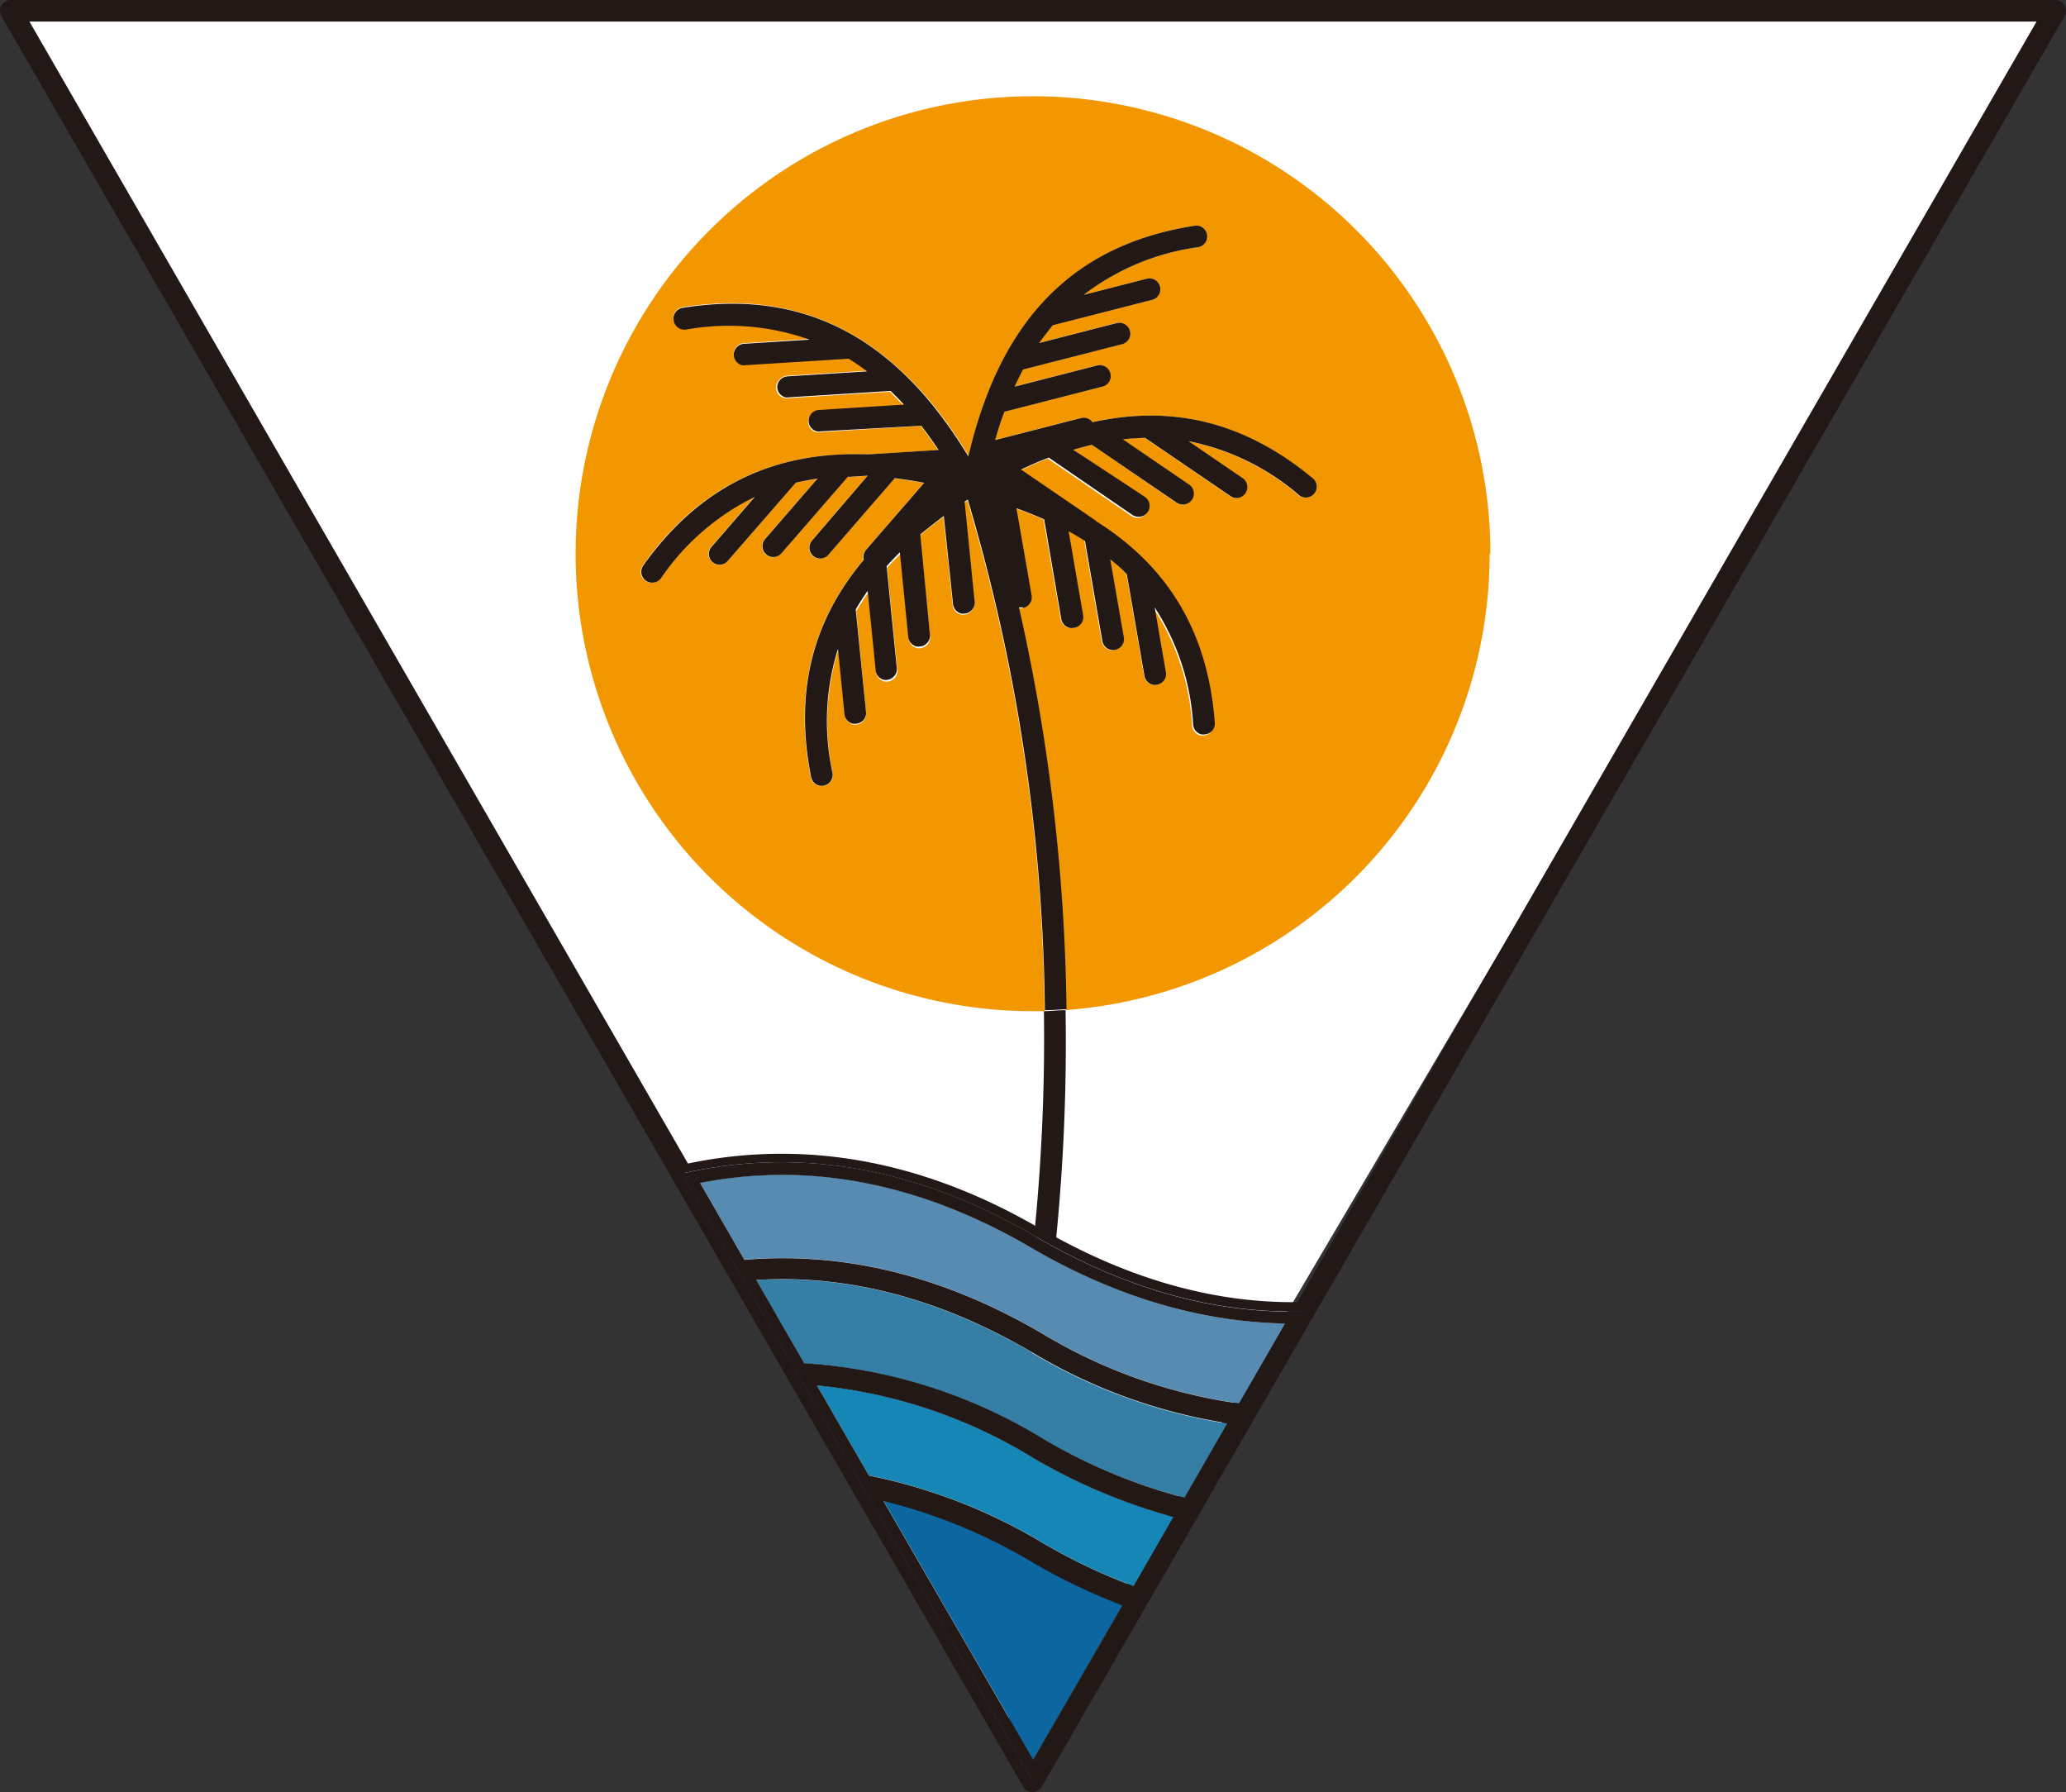
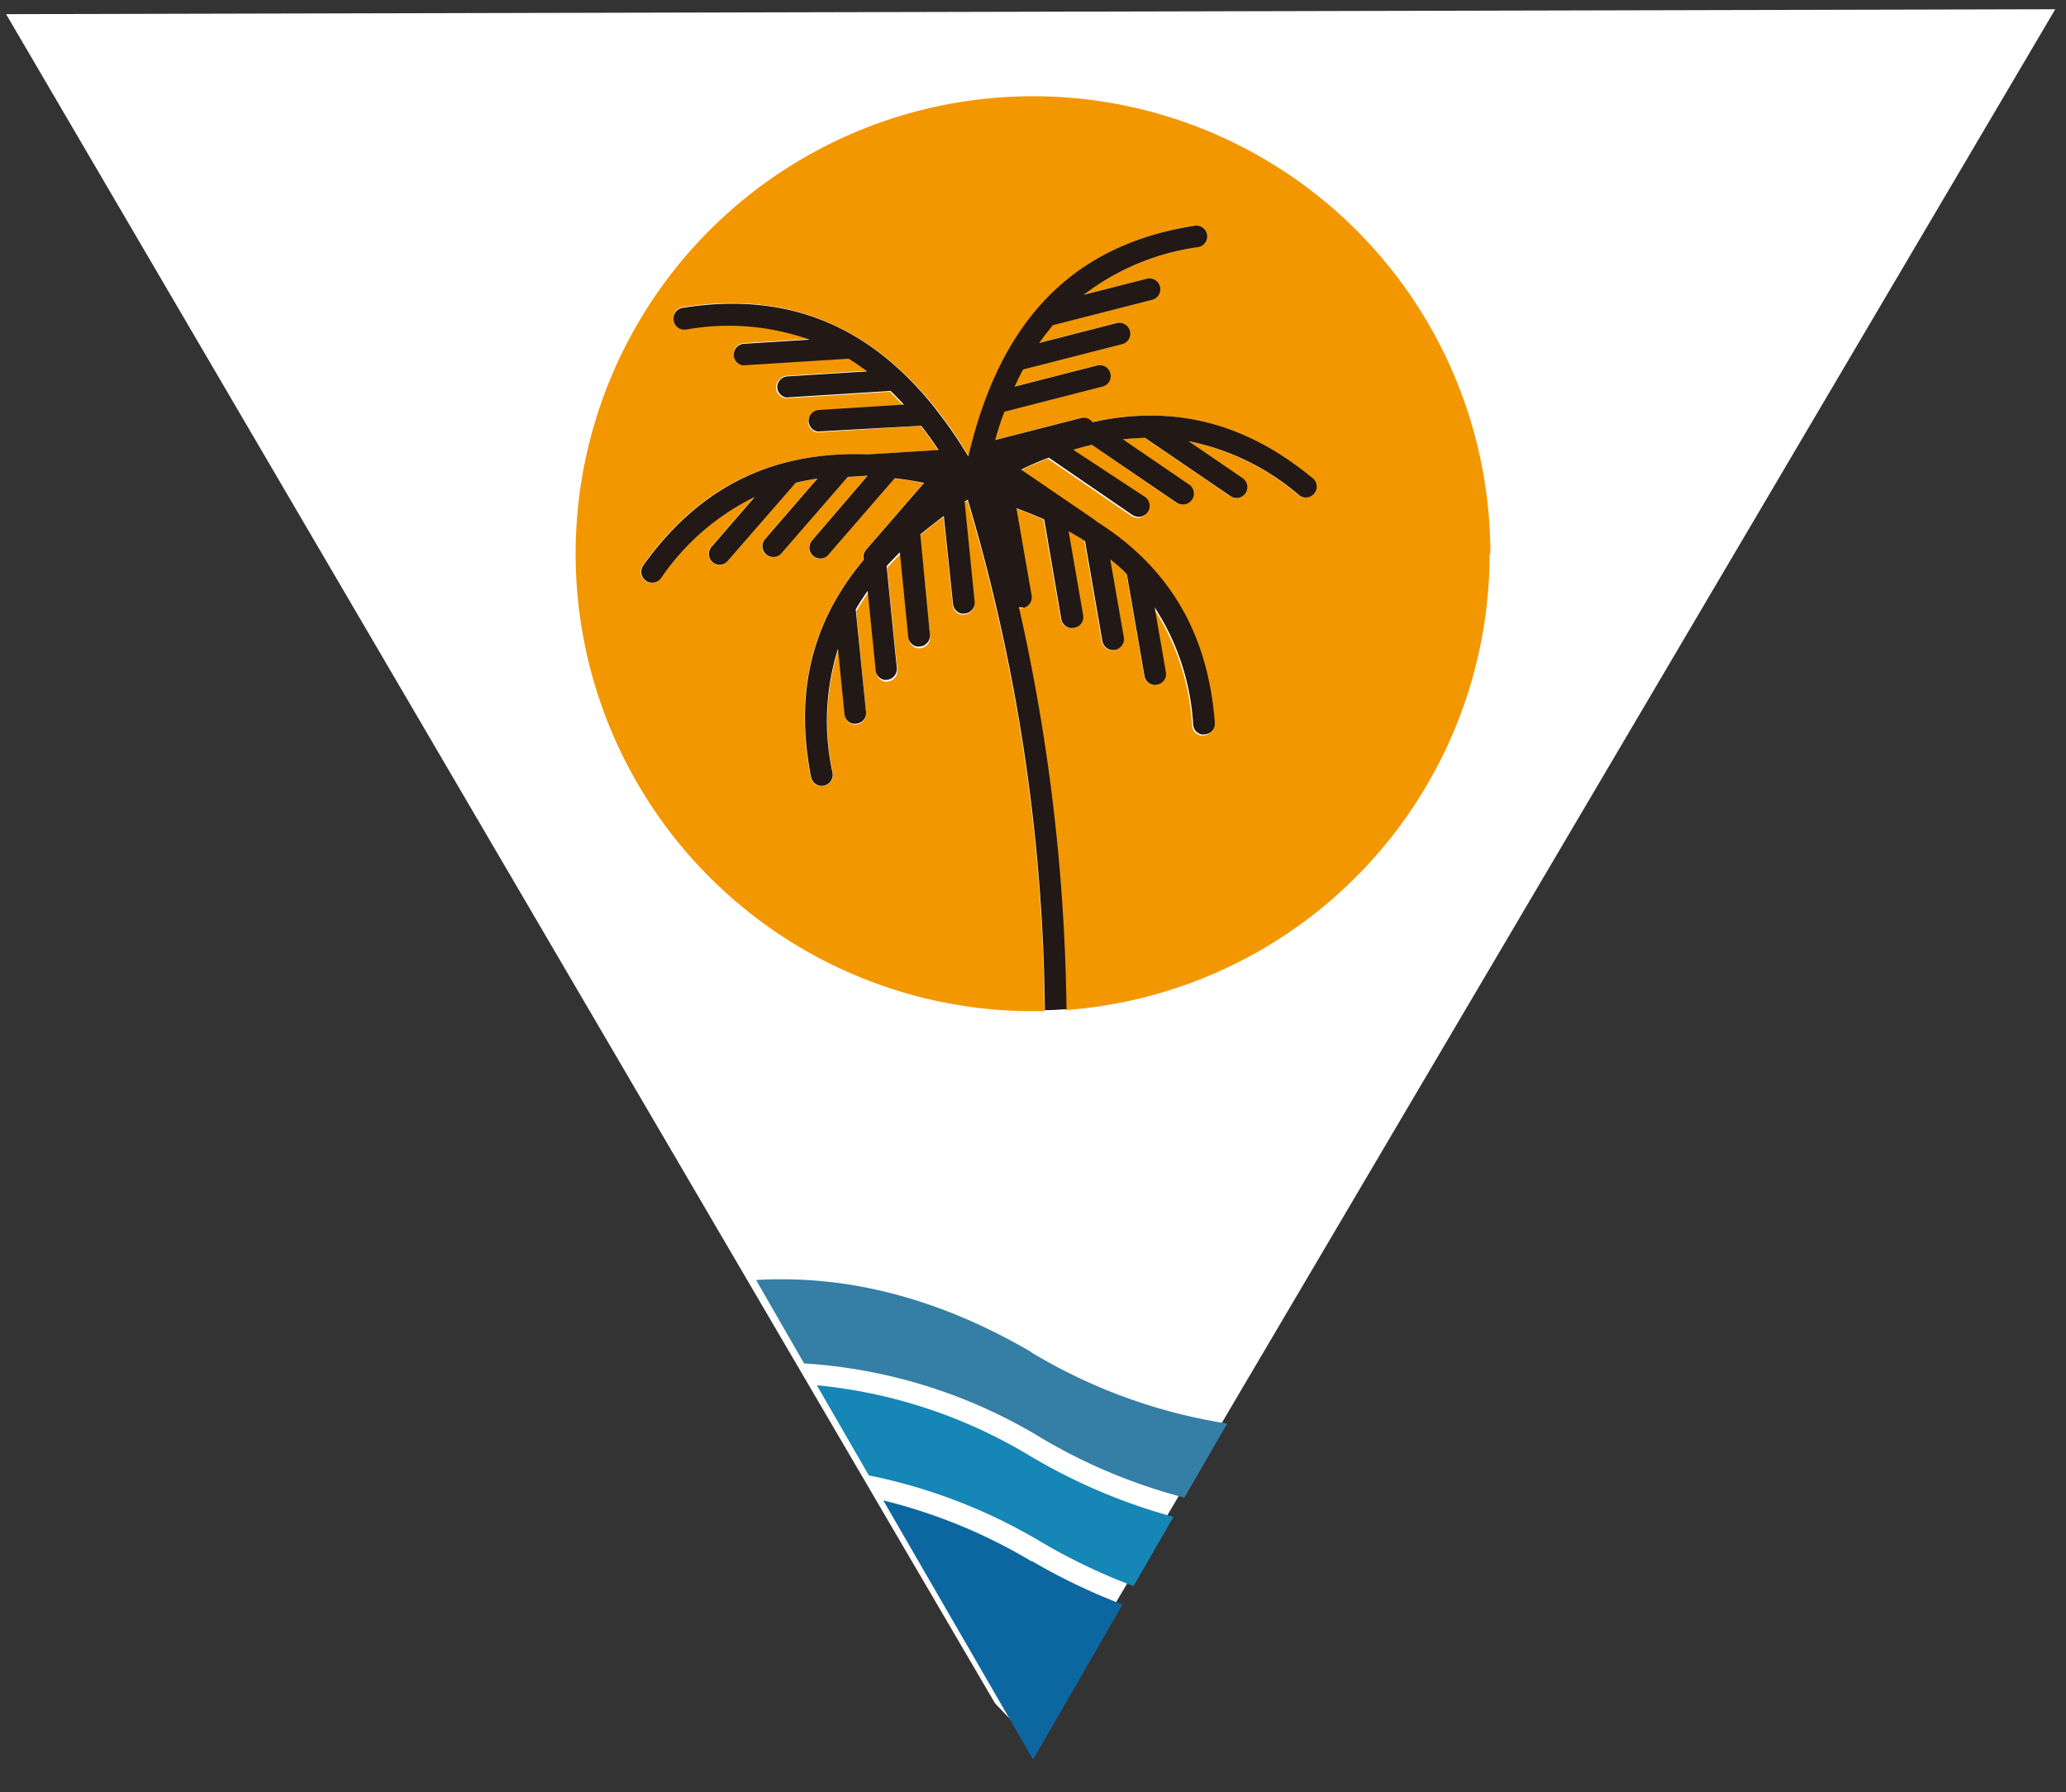
<svg xmlns="http://www.w3.org/2000/svg" viewBox="0 0 223.28 193.66">
  <rect x="0" y="0" width="223.28" height="193.66" fill="#333333" stroke="none" />
  <defs>
    <style>.cls-1{fill:#fff;}.cls-2{fill:#588bb1;}.cls-3{fill:#0c67a1;}.cls-4{fill:#1586b5;}.cls-5{fill:#357ea5;}.cls-6{fill:#f39700;}.cls-7{fill:#221815;}</style>
  </defs>
  <g id="レイヤー_2" data-name="レイヤー 2">
    <g id="レイヤー_1-2" data-name="レイヤー 1">
      <polygon class="cls-1" points="111.64 188.35 107.54 184.05 0.66 1.53 222.12 1 111.64 188.35" />
-       <path class="cls-2" d="M111.47,134.82h0c-8.94-5.24-18-7.89-26.93-7.89h0a46.34,46.34,0,0,0-8.89.87l4.79,8.31c10.79-.92,21.57,1.74,32.24,8h0a56.21,56.21,0,0,0,21.23,7.52l5-8.63c-9.14-.15-18.3-2.87-27.41-8.17h0" />
      <path class="cls-3" d="M111.51,168.72h0a58.43,58.43,0,0,0-16.05-6.6l16.19,28,9.67-16.75a65.88,65.88,0,0,1-9.81-4.7h0" />
      <path class="cls-4" d="M111.49,157.42h0a54.56,54.56,0,0,0-23.21-7.74l5.62,9.74a59.1,59.1,0,0,1,18.79,7.29h0a63.83,63.83,0,0,0,9.82,4.67l4.31-7.48a62.27,62.27,0,0,1-15.32-6.48h0" />
      <path class="cls-5" d="M111.5,146.12h0c-8.94-5.24-18-7.89-26.94-7.89h0c-.94,0-1.89,0-2.84.09l5.18,9a56.05,56.05,0,0,1,25.77,8.13h0A59.86,59.86,0,0,0,128,161.82l4.63-8a58.57,58.57,0,0,1-21.15-7.68h0" />
      <path class="cls-6" d="M161.07,59.83a49.43,49.43,0,1,0-49.43,49.43c.42,0,.83,0,1.24,0a199.8,199.8,0,0,0-8.33-55.17l-.34.22,1.08,10.8a1.16,1.16,0,0,1-.26.86,1.12,1.12,0,0,1-.79.43,1.42,1.42,0,0,1-.41,0,1.18,1.18,0,0,1-.87-1l-1-9.54c-.9.65-1.75,1.31-2.54,2l1.09,10.89a1.18,1.18,0,0,1-1,1.29,1.39,1.39,0,0,1-.41,0,1.19,1.19,0,0,1-.88-1l-.91-9.17c-.49.48-1,1-1.43,1.49l1.1,11a1.17,1.17,0,0,1-1,1.28,1,1,0,0,1-.41,0,1.16,1.16,0,0,1-.87-1l-.87-8.6c-.46.66-.9,1.34-1.29,2L93.6,77a1.17,1.17,0,0,1-1,1.28,1.39,1.39,0,0,1-.41,0,1.17,1.17,0,0,1-.88-1l-.71-7.07A26.05,26.05,0,0,0,90,83.52,1.18,1.18,0,0,1,89,84.9a1.14,1.14,0,0,1-.52,0,1.19,1.19,0,0,1-.86-.91c-1.8-9.11.07-16.79,5.7-23.49a1.18,1.18,0,0,1,.24-1.07l6.28-7.24c-1.09-.21-2.16-.38-3.18-.5l-7.17,8.27a1.14,1.14,0,0,1-1.18.37,1.13,1.13,0,0,1-.47-.25,1.17,1.17,0,0,1-.12-1.65l6-7h-.19l-1.57.1a1.1,1.1,0,0,1-.36,0h0l-7.18,8.28a1.18,1.18,0,0,1-1.18.36,1.13,1.13,0,0,1-.47-.25,1.16,1.16,0,0,1-.12-1.65l5.66-6.54c-.8.12-1.59.27-2.35.45l-7.33,8.45a1.16,1.16,0,0,1-1.18.37,1.26,1.26,0,0,1-.47-.25,1.17,1.17,0,0,1-.12-1.66l4.65-5.37a26.07,26.07,0,0,0-10.13,8.76,1.19,1.19,0,0,1-1.25.45,1,1,0,0,1-.39-.18,1.18,1.18,0,0,1-.28-1.64c6-8.47,14-12.4,24.25-12l7.67-.48c-.62-.93-1.25-1.81-1.88-2.62l-10.92.69a1.08,1.08,0,0,1-.36,0,1.19,1.19,0,0,1-.89-1.07,1.17,1.17,0,0,1,.3-.85,1.16,1.16,0,0,1,.8-.39l9.2-.58c-.47-.51-1-1-1.44-1.48l-11,.69a1.16,1.16,0,0,1-.37,0A1.17,1.17,0,0,1,84.26,41a1.17,1.17,0,0,1,.81-.4l8.63-.54a23.19,23.19,0,0,0-2-1.37l-11.16.7a1.08,1.08,0,0,1-.36,0,1.19,1.19,0,0,1-.89-1.07,1.17,1.17,0,0,1,.3-.85,1.16,1.16,0,0,1,.8-.39l7.09-.45a26.13,26.13,0,0,0-13.34-1.09,1.18,1.18,0,0,1-1.35-1,1.18,1.18,0,0,1,1-1.35C84.86,31.45,93.74,35,101,43.94a1,1,0,0,1,.16.21,48.86,48.86,0,0,1,3.32,4.78,1.28,1.28,0,0,1,.13.21s.05.09.08.14l.06-.26a.92.92,0,0,1,.07-.26,46.94,46.94,0,0,1,1.68-5.56.84.84,0,0,1,.09-.25c4.08-10.74,11.45-16.83,22.51-18.56a1.17,1.17,0,1,1,.37,2.32,26.09,26.09,0,0,0-12.36,5.15L124,30.1a1.18,1.18,0,0,1,.58,2.28L113.7,35.15c-.5.6-1,1.24-1.45,1.91l8.38-2.15a1.18,1.18,0,0,1,1.42.85,1.16,1.16,0,0,1-.12.89,1.19,1.19,0,0,1-.72.54L110.5,39.93c-.32.6-.62,1.22-.91,1.85l8.92-2.29a1.2,1.2,0,0,1,.89.13,1.19,1.19,0,0,1,.42,1.61,1.19,1.19,0,0,1-.72.54l-10.61,2.72c-.34.95-.67,2-1,3.06l9.28-2.38a1.17,1.17,0,0,1,1.24.45c8.78-1.94,16.6.06,23.88,6.12h0a1.18,1.18,0,0,1-1.5,1.81,26.07,26.07,0,0,0-12-5.88l5.87,4a1.18,1.18,0,0,1-.95,2.11,1,1,0,0,1-.37-.17l-9.24-6.3c-.78,0-1.58.07-2.39.17l7.14,4.87a1.18,1.18,0,0,1-1,2.11,1.24,1.24,0,0,1-.37-.17L118,48.06c-.66.16-1.33.34-2,.54l7.61,5.19a1.18,1.18,0,0,1-1,2.11,1.14,1.14,0,0,1-.37-.17l-9-6.17c-1,.37-2,.81-3,1.29l7.91,5.4a1.12,1.12,0,0,1,.21.18c7.88,5,12.08,12.09,12.82,21.77a1.13,1.13,0,0,1-.28.86,1.15,1.15,0,0,1-.8.4,1.2,1.2,0,0,1-.38,0,1.17,1.17,0,0,1-.88-1.05,25.94,25.94,0,0,0-4.16-12.67l1.21,7a1.12,1.12,0,0,1-.19.87A1.18,1.18,0,0,1,125,74a1.15,1.15,0,0,1-1.36-1l-1.91-11c-.56-.55-1.16-1.09-1.79-1.61l1.48,8.5a1.18,1.18,0,0,1-1,1.36,1.18,1.18,0,0,1-1.36-1l-1.89-10.88c-.6-.38-1.18-.73-1.77-1.06L117,66.5a1.16,1.16,0,0,1-1,1.36,1.34,1.34,0,0,1-.49,0,1.2,1.2,0,0,1-.87-.94l-1.87-10.78c-.89-.4-1.86-.8-3-1.2l1.64,9.42a1.2,1.2,0,0,1-.2.88,1.17,1.17,0,0,1-1.21.47,207.3,207.3,0,0,1,5.14,43.43,49.43,49.43,0,0,0,45.85-49.29" />
-       <path class="cls-7" d="M223.13.58a1.18,1.18,0,0,0-1-.58H1.16a1.15,1.15,0,0,0-1,.58,1.17,1.17,0,0,0,0,1.17L72,126.23l1.21,2.1,4.65,8.06,1.26,2.16,5,8.68,1.33,2.31,5.43,9.4,1.48,2.56,18.23,31.57a1.17,1.17,0,0,0,1,.59,1.18,1.18,0,0,0,1-.59l10.88-18.85,1.19-2.06,4.44-7.69,1.22-2.12,4.77-8.26,1.27-2.2,5.15-8.92,1.38-2.38L223.13,1.75a1.22,1.22,0,0,0,0-1.17M111.56,192.38,73.7,126.8h0q19.17-4.35,38.28,6.84,14.43,8.42,28.84,8.05v0Zm28.65-51.68h-.55c-8.43,0-17-2.37-25.5-7a.29.29,0,0,0,0-.09,214.71,214.71,0,0,0,1-24.46c-.78,0-1.56.09-2.34.11a211.71,211.71,0,0,1-.95,23.18c-12.41-7.09-25-9.33-37.52-6.72L3.18,2.33H220.1Z" />
-       <path class="cls-7" d="M112,133.64q-19.11-11.2-38.28-6.84h0l37.87,65.58,29.25-50.67v0q-14.4.38-28.84-8.05m-.33,56.53-16.19-28a58.43,58.43,0,0,1,16.05,6.6h0a65.88,65.88,0,0,0,9.81,4.7Zm10.85-18.79a63.83,63.83,0,0,1-9.82-4.67h0a59.1,59.1,0,0,0-18.79-7.29l-5.62-9.74a54.56,54.56,0,0,1,23.21,7.74h0a62.11,62.11,0,0,0,15.32,6.48Zm5.52-9.56a59.86,59.86,0,0,1-15.36-6.41h0a56.05,56.05,0,0,0-25.77-8.13l-5.18-9c1-.06,1.9-.09,2.84-.09h0c8.94,0,18,2.65,26.94,7.89h0a58.57,58.57,0,0,0,21.15,7.68Zm5.88-10.19a56.21,56.21,0,0,1-21.23-7.52h0c-10.67-6.26-21.45-8.92-32.24-8l-4.79-8.31a46.34,46.34,0,0,1,8.89-.87h0c8.93,0,18,2.65,26.93,7.89h0c9.11,5.3,18.27,8,27.41,8.17Z" />
      <path class="cls-7" d="M110.53,65.7a1.17,1.17,0,0,0,.76-.48,1.2,1.2,0,0,0,.2-.88l-1.64-9.42c1.12.4,2.09.8,3,1.2L114.7,66.9a1.2,1.2,0,0,0,.87.94,1.34,1.34,0,0,0,.49,0,1.17,1.17,0,0,0,1-1.36l-1.57-9.08c.59.33,1.17.68,1.77,1.06l1.89,10.88a1.18,1.18,0,0,0,2.32-.4l-1.48-8.5c.63.52,1.23,1,1.79,1.61l1.91,11a1.17,1.17,0,0,0,.86.93,1.06,1.06,0,0,0,.5,0,1.16,1.16,0,0,0,.76-.48,1.12,1.12,0,0,0,.19-.87l-1.21-7a25.94,25.94,0,0,1,4.16,12.67,1.17,1.17,0,0,0,.88,1.05,1.2,1.2,0,0,0,.38,0,1.17,1.17,0,0,0,1.08-1.26c-.74-9.69-4.94-16.81-12.82-21.77a1.12,1.12,0,0,0-.21-.18l-7.91-5.4c1-.48,2-.92,3-1.29l9,6.17a1.14,1.14,0,0,0,.37.17,1.18,1.18,0,0,0,1-2.11L116,48.6c.66-.2,1.33-.38,2-.54l9.13,6.23a1.24,1.24,0,0,0,.37.17,1.18,1.18,0,0,0,1-2.11l-7.14-4.88c.81-.09,1.61-.14,2.39-.16l9.24,6.3a1.24,1.24,0,0,0,.37.17,1.18,1.18,0,0,0,.95-2.11l-5.86-4a26.09,26.09,0,0,1,12,5.88,1.18,1.18,0,0,0,1.5-1.81h0c-7.28-6.06-15.1-8.06-23.88-6.12a1.17,1.17,0,0,0-1.24-.45l-9.28,2.38c.3-1.08.63-2.11,1-3.06l10.61-2.72a1.19,1.19,0,0,0,.72-.54,1.19,1.19,0,0,0-.42-1.61,1.2,1.2,0,0,0-.89-.13l-8.92,2.29c.29-.63.59-1.25.91-1.85l10.71-2.74a1.19,1.19,0,0,0,.72-.54,1.16,1.16,0,0,0,.12-.89,1.18,1.18,0,0,0-1.42-.85l-8.38,2.15c.46-.67,1-1.31,1.45-1.91l10.83-2.77A1.18,1.18,0,0,0,124,30.1l-6.88,1.76a26.09,26.09,0,0,1,12.36-5.15,1.17,1.17,0,1,0-.37-2.32C118,26.12,110.63,32.2,106.55,43a.84.84,0,0,0-.09.25,46.94,46.94,0,0,0-1.68,5.56.92.92,0,0,0-.07.26l-.06.26c0-.05-.05-.1-.08-.14a1.28,1.28,0,0,0-.13-.21,48.86,48.86,0,0,0-3.32-4.78,1,1,0,0,0-.16-.21c-7.22-9-16.1-12.49-27.16-10.73a1.18,1.18,0,0,0-1,1.35,1.18,1.18,0,0,0,1.35,1,26.13,26.13,0,0,1,13.34,1.09l-7.09.45a1.16,1.16,0,0,0-.8.39,1.22,1.22,0,0,0-.3.85,1.19,1.19,0,0,0,.89,1.07,1.08,1.08,0,0,0,.36,0l11.16-.7a23.19,23.19,0,0,1,2,1.37l-8.63.54A1.18,1.18,0,0,0,84,41.87a1.18,1.18,0,0,0,.88,1.06,1.16,1.16,0,0,0,.37,0l11-.69c.49.47,1,1,1.44,1.48l-9.2.58a1.16,1.16,0,0,0-.8.39,1.17,1.17,0,0,0-.3.85,1.19,1.19,0,0,0,.89,1.07,1.08,1.08,0,0,0,.36,0L99.56,46c.63.81,1.26,1.69,1.88,2.62l-7.67.48c-10.28-.39-18.21,3.54-24.25,12a1.18,1.18,0,0,0,.28,1.64,1,1,0,0,0,.39.18,1.19,1.19,0,0,0,1.25-.45A26.07,26.07,0,0,1,81.57,53.7l-4.65,5.37A1.17,1.17,0,0,0,77,60.73a1.26,1.26,0,0,0,.47.25,1.16,1.16,0,0,0,1.18-.37L86,52.16c.76-.18,1.55-.33,2.35-.45l-5.66,6.54a1.16,1.16,0,0,0,.12,1.65,1.13,1.13,0,0,0,.47.25,1.16,1.16,0,0,0,1.18-.37l7.18-8.27h0a1.1,1.1,0,0,0,.36,0l1.57-.1h.19l-6,7a1.17,1.17,0,0,0,.12,1.65,1.11,1.11,0,0,0,.48.25,1.13,1.13,0,0,0,1.17-.37l7.17-8.27c1,.12,2.09.29,3.18.5l-6.28,7.24a1.18,1.18,0,0,0-.24,1.07c-5.63,6.7-7.5,14.38-5.7,23.49a1.19,1.19,0,0,0,.86.91,1.14,1.14,0,0,0,.52,0,1.18,1.18,0,0,0,.75-.5,1.2,1.2,0,0,0,.18-.88,26.05,26.05,0,0,1,.59-13.38l.71,7.07a1.17,1.17,0,0,0,.88,1,1.39,1.39,0,0,0,.41,0,1.17,1.17,0,0,0,.79-.42A1.19,1.19,0,0,0,93.6,77L92.48,65.85c.39-.68.83-1.36,1.29-2l.87,8.6a1.16,1.16,0,0,0,.87,1,1,1,0,0,0,.41,0,1.17,1.17,0,0,0,1-1.28l-1.1-11c.46-.51.94-1,1.43-1.49l.91,9.17a1.19,1.19,0,0,0,.88,1,1.39,1.39,0,0,0,.41,0,1.14,1.14,0,0,0,.79-.43,1.16,1.16,0,0,0,.26-.86L99.46,57.75c.79-.66,1.64-1.32,2.54-2l1,9.54a1.19,1.19,0,0,0,.87,1,1.42,1.42,0,0,0,.41,0,1.12,1.12,0,0,0,.79-.43,1.16,1.16,0,0,0,.26-.86l-1.08-10.8.34-.22a199.8,199.8,0,0,1,8.33,55.17c.78,0,1.56-.06,2.34-.11a207.3,207.3,0,0,0-5.14-43.43,1.14,1.14,0,0,0,.45,0" />
    </g>
  </g>
</svg>